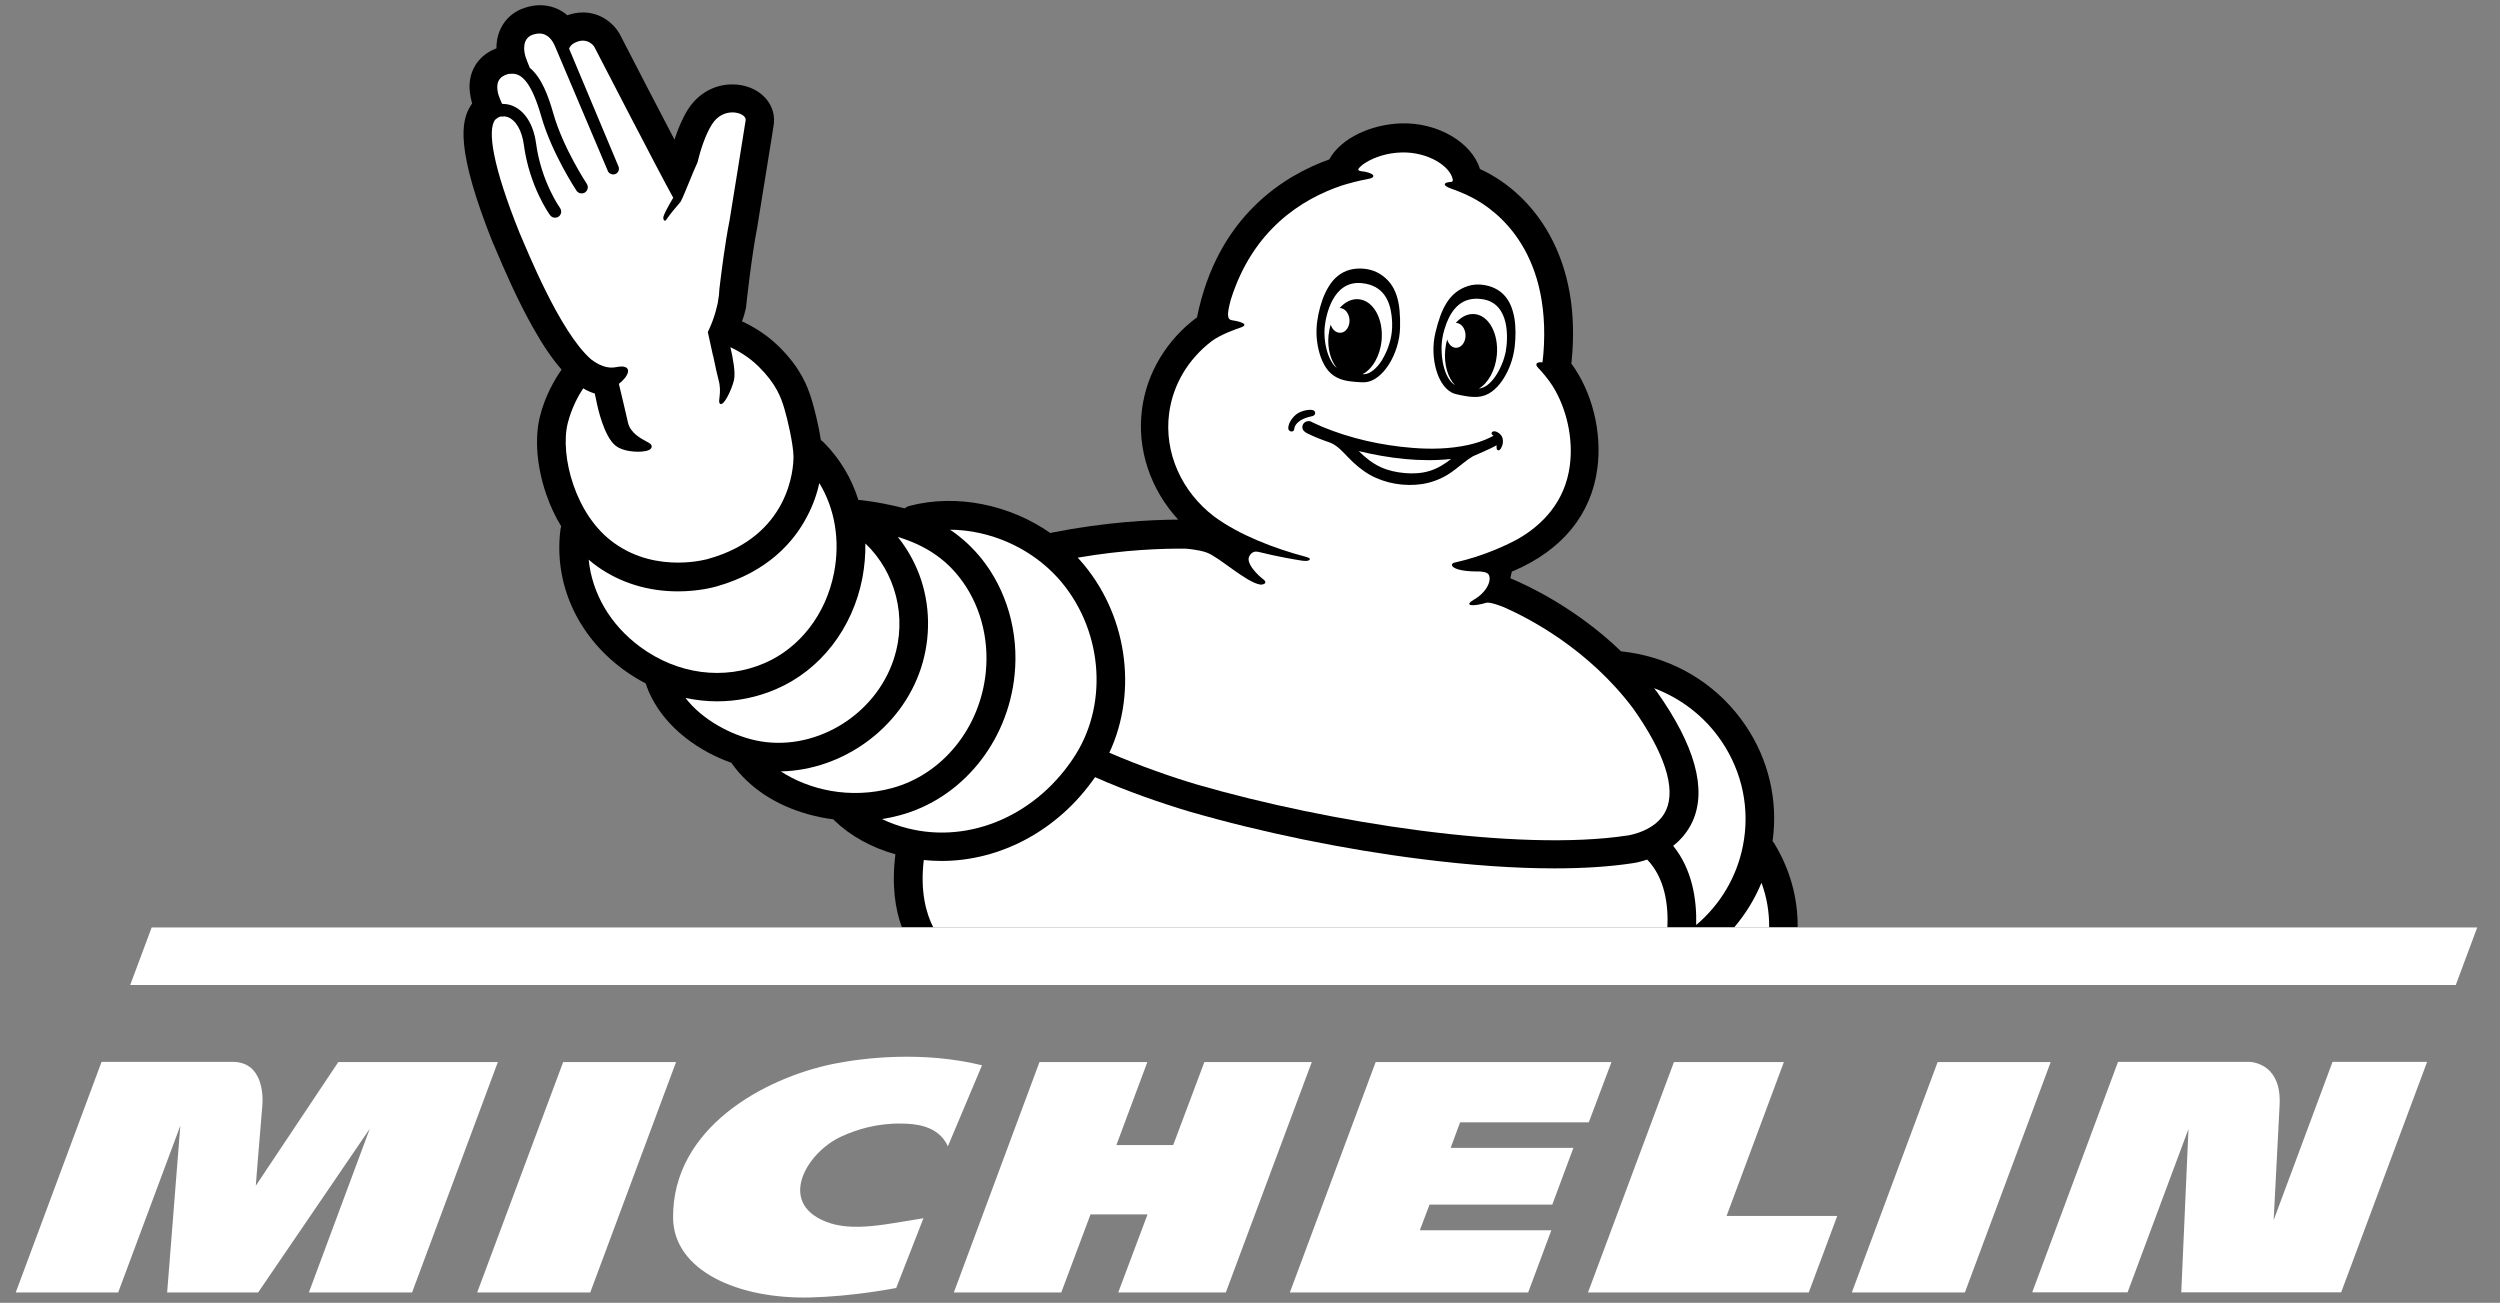
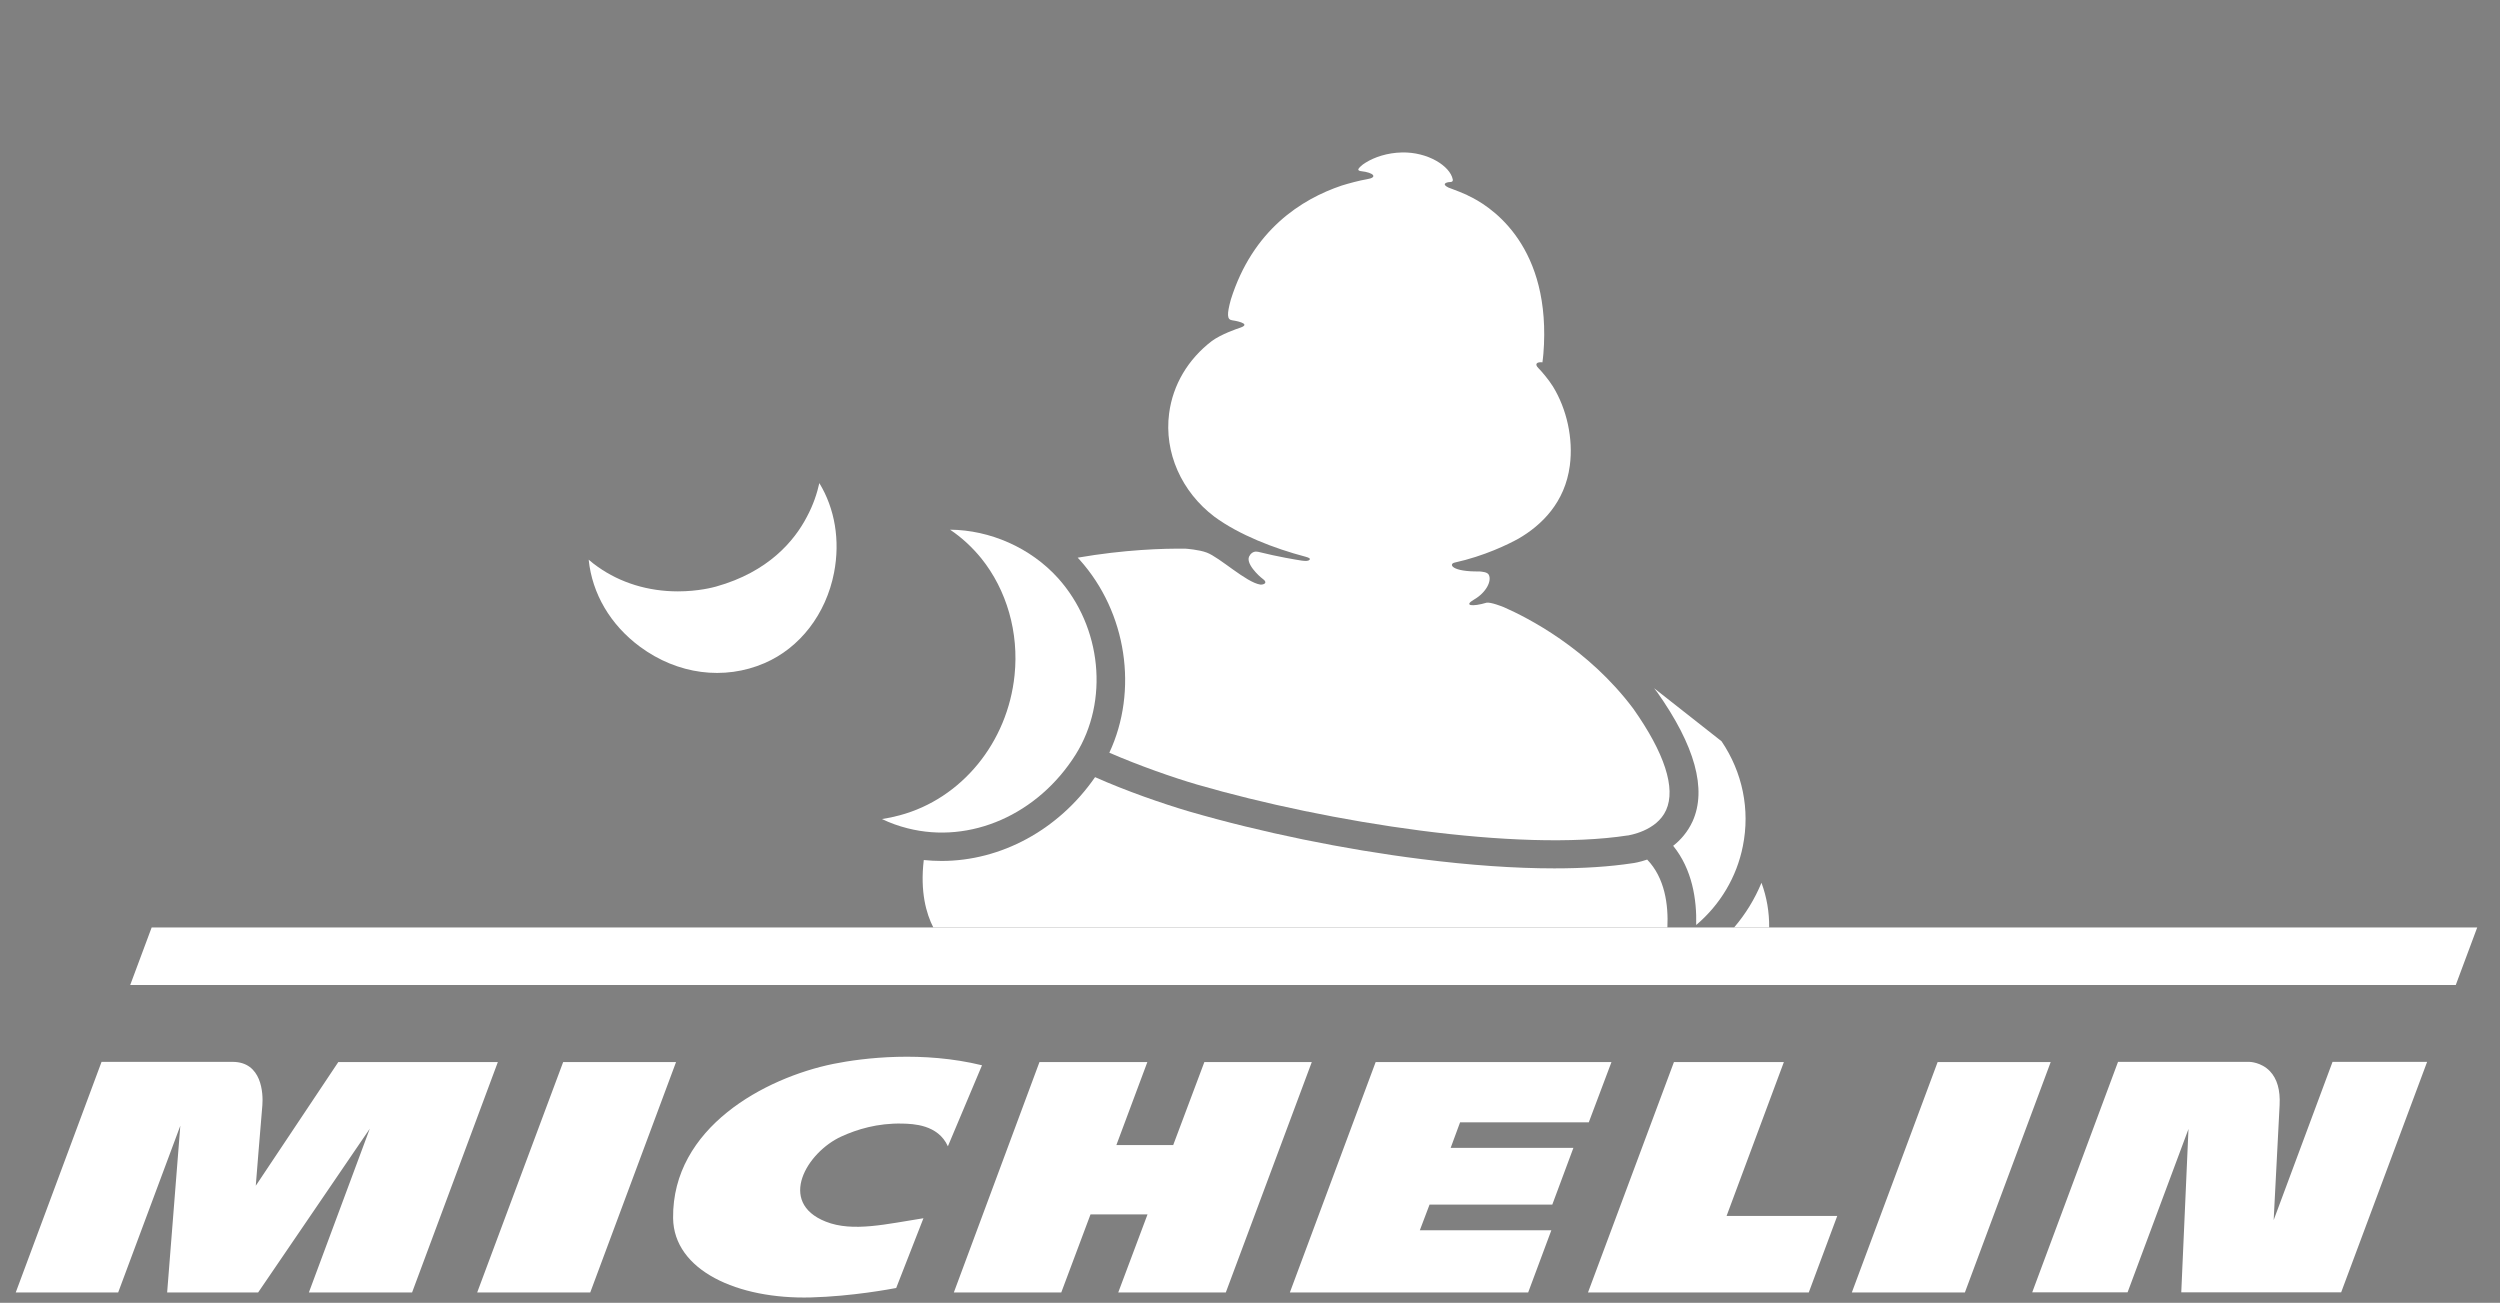
<svg xmlns="http://www.w3.org/2000/svg" width="71" height="37" viewBox="0 0 71 37" fill="none">
  <rect x="0" y="0" width="71" height="37" fill="#808080" stroke="none" />
-   <path d="M14.005 6.917C14.01 6.925 14.014 6.934 14.019 6.943C14.037 6.987 14.063 7.048 14.099 7.128C14.29 7.58 14.686 8.516 15.166 9.354C15.433 9.829 15.695 10.207 15.949 10.496C15.753 10.778 15.477 11.243 15.331 11.841C15.18 12.46 15.246 13.259 15.513 14.037C15.624 14.362 15.767 14.665 15.935 14.942L15.931 14.946C15.931 14.95 15.935 14.95 15.935 14.955C15.927 14.981 15.922 15.003 15.918 15.03C15.722 16.554 16.385 18.038 17.688 19.005C17.897 19.158 18.114 19.294 18.337 19.409C18.528 19.988 18.919 20.524 19.484 20.964C19.867 21.262 20.307 21.5 20.769 21.662C20.774 21.666 20.774 21.671 20.778 21.675C21.267 22.365 22.019 22.866 22.953 23.125C23.188 23.191 23.429 23.239 23.669 23.27C23.678 23.283 23.691 23.296 23.704 23.309C24.158 23.744 24.754 24.073 25.43 24.262C25.319 25.145 25.425 25.826 25.612 26.331H51.053C51.062 25.505 50.835 24.68 50.382 23.942C50.368 23.924 50.355 23.907 50.341 23.889C50.502 22.734 50.23 21.57 49.568 20.595C48.847 19.536 47.753 18.811 46.486 18.565C46.357 18.539 46.228 18.521 46.095 18.504C46.077 18.504 46.059 18.5 46.041 18.5C44.747 17.256 43.377 16.624 42.893 16.422C42.906 16.356 42.924 16.29 42.937 16.229C42.955 16.224 42.973 16.22 42.991 16.211C44.369 15.618 45.192 14.612 45.365 13.303C45.503 12.267 45.214 11.12 44.623 10.321C44.627 10.308 44.627 10.294 44.632 10.277C44.774 8.88 44.56 7.659 43.996 6.649C43.538 5.827 42.844 5.173 42.039 4.804C42.035 4.804 42.03 4.8 42.03 4.8C41.803 4.048 40.834 3.473 39.798 3.504C38.98 3.526 38.09 3.903 37.752 4.527C36.507 4.971 34.577 6.117 33.995 9.012C33.136 9.649 32.567 10.589 32.434 11.617C32.282 12.759 32.674 13.901 33.461 14.757C32.665 14.761 31.384 14.827 29.877 15.126C29.859 15.13 29.846 15.135 29.832 15.139C28.672 14.331 27.173 14.019 25.834 14.366C25.781 14.379 25.732 14.406 25.692 14.437C25.31 14.34 24.905 14.256 24.46 14.204C24.434 14.199 24.407 14.199 24.38 14.204C24.185 13.584 23.851 13.022 23.393 12.565C23.371 12.543 23.317 12.499 23.317 12.499L23.313 12.504C23.246 12.051 23.113 11.555 23.059 11.375C22.926 10.931 22.721 10.439 22.13 9.851C21.752 9.477 21.347 9.253 21.072 9.126C21.13 8.977 21.161 8.849 21.178 8.775C21.183 8.744 21.192 8.718 21.192 8.687C21.192 8.674 21.343 7.272 21.508 6.442C21.512 6.434 21.512 6.42 21.512 6.412C21.974 3.565 21.979 3.521 21.979 3.491C21.979 3.486 21.979 3.477 21.979 3.473C22.001 3.218 21.908 2.968 21.725 2.77C21.503 2.533 21.165 2.397 20.8 2.397C20.285 2.397 19.827 2.656 19.538 3.108C19.369 3.376 19.244 3.693 19.155 3.965C18.675 3.047 18.048 1.839 17.599 0.965C17.59 0.947 17.581 0.934 17.572 0.921C17.416 0.662 17.056 0.354 16.558 0.354C16.407 0.354 16.26 0.381 16.113 0.433C15.896 0.249 15.629 0.148 15.335 0.148C15.193 0.148 15.046 0.174 14.899 0.223C14.392 0.39 14.095 0.838 14.099 1.373C13.703 1.523 13.432 1.83 13.356 2.23C13.303 2.502 13.361 2.739 13.387 2.854C13.392 2.871 13.396 2.898 13.41 2.937C13.396 2.955 13.383 2.972 13.374 2.99C13.085 3.433 12.938 4.246 14.005 6.917Z" fill="black" />
  <path d="M33.675 15.583C33.679 15.583 34.048 15.609 34.271 15.693C34.644 15.833 35.391 16.541 35.792 16.602C35.863 16.611 36.045 16.567 35.845 16.426C35.787 16.387 35.325 15.978 35.498 15.768C35.498 15.763 35.502 15.763 35.502 15.759C35.565 15.675 35.645 15.653 35.729 15.671C36.312 15.816 36.801 15.895 36.966 15.921C37.068 15.934 37.143 15.939 37.184 15.904C37.224 15.869 37.192 15.842 37.081 15.812C36.178 15.574 35.187 15.188 34.489 14.674C33.555 13.967 33.057 12.851 33.203 11.74C33.31 10.923 33.742 10.202 34.417 9.684C34.684 9.491 35.116 9.341 35.236 9.302C35.565 9.183 35.027 9.1 34.987 9.095C34.849 9.073 34.84 8.933 34.956 8.507C35.578 6.53 36.961 5.656 38.104 5.27C38.304 5.208 38.611 5.125 38.82 5.09C39.136 5.041 39.02 4.901 38.655 4.861C38.655 4.861 38.531 4.852 38.593 4.778C38.602 4.765 38.673 4.685 38.776 4.624C39.033 4.461 39.407 4.338 39.812 4.33C40.55 4.312 41.181 4.716 41.257 5.09C41.257 5.09 41.283 5.164 41.195 5.169C41.052 5.173 40.941 5.234 41.137 5.327C41.181 5.349 41.377 5.41 41.653 5.533C41.666 5.542 41.679 5.546 41.693 5.555C42.248 5.81 43.978 6.847 43.849 9.785C43.845 9.873 43.836 9.961 43.832 10.049C43.827 10.128 43.814 10.211 43.805 10.29C43.645 10.273 43.574 10.338 43.689 10.453C43.774 10.536 43.983 10.782 44.103 10.975C44.494 11.612 44.685 12.451 44.583 13.224C44.445 14.27 43.787 14.911 43.133 15.293C42.84 15.456 42.16 15.79 41.31 15.978C41.137 16.018 41.217 16.242 42.022 16.229C42.088 16.238 42.235 16.242 42.28 16.321C42.373 16.492 42.213 16.826 41.862 17.028C41.559 17.204 41.804 17.239 42.222 17.116C42.342 17.098 42.666 17.226 42.707 17.243C43.387 17.542 45.099 18.412 46.384 20.125C47.274 21.385 47.598 22.383 47.318 23.006C47.047 23.612 46.242 23.722 46.237 23.727C46.233 23.727 46.228 23.727 46.224 23.727C43.116 24.205 37.721 23.362 33.999 22.282C33.332 22.088 32.341 21.741 31.505 21.377C32.327 19.62 32.007 17.397 30.66 15.895C30.642 15.877 30.624 15.855 30.606 15.838C31.932 15.609 33.035 15.574 33.675 15.583Z" fill="white" />
-   <path d="M48.892 21.052C49.488 21.934 49.706 22.993 49.497 24.03C49.324 24.908 48.852 25.694 48.172 26.27C48.19 25.545 48.061 24.693 47.518 24.021C47.732 23.854 47.932 23.625 48.069 23.327C48.479 22.418 48.141 21.179 47.056 19.646C47.051 19.642 47.051 19.637 47.047 19.637C47.025 19.606 47.002 19.576 46.976 19.545C47.754 19.839 48.421 20.358 48.892 21.052Z" fill="white" />
+   <path d="M48.892 21.052C49.488 21.934 49.706 22.993 49.497 24.03C49.324 24.908 48.852 25.694 48.172 26.27C48.19 25.545 48.061 24.693 47.518 24.021C47.732 23.854 47.932 23.625 48.069 23.327C48.479 22.418 48.141 21.179 47.056 19.646C47.051 19.642 47.051 19.637 47.047 19.637C47.025 19.606 47.002 19.576 46.976 19.545Z" fill="white" />
  <path d="M30.051 16.422C31.291 17.806 31.5 19.91 30.549 21.429C29.477 23.134 27.56 23.977 25.777 23.524C25.519 23.459 25.275 23.371 25.048 23.261C25.217 23.235 25.386 23.2 25.55 23.155C27.307 22.686 28.619 21.087 28.814 19.172C28.939 17.964 28.592 16.756 27.867 15.855C27.609 15.539 27.316 15.267 26.982 15.043C28.112 15.052 29.268 15.552 30.051 16.422Z" fill="white" />
-   <path d="M27.222 16.365C27.818 17.103 28.098 18.1 27.996 19.097C27.836 20.678 26.764 21.996 25.332 22.382C24.127 22.707 22.971 22.426 22.175 21.908C23.922 21.873 25.599 20.691 26.159 18.965C26.439 18.1 26.422 17.155 26.106 16.316C25.959 15.93 25.755 15.57 25.497 15.249C26.239 15.473 26.8 15.838 27.222 16.365Z" fill="white" />
-   <path d="M24.492 16.413C24.554 16.084 24.581 15.759 24.576 15.434C25.43 16.246 25.773 17.524 25.386 18.71C24.852 20.349 23.087 21.385 21.45 21.025C20.761 20.871 19.951 20.45 19.467 19.822C19.765 19.883 20.063 19.918 20.365 19.918C20.934 19.918 21.503 19.804 22.042 19.571C23.3 19.031 24.216 17.849 24.492 16.413Z" fill="white" />
  <path d="M23.269 13.72C23.709 14.441 23.865 15.346 23.687 16.264C23.46 17.436 22.722 18.398 21.713 18.833C20.561 19.33 19.24 19.154 18.177 18.368C17.332 17.744 16.817 16.857 16.719 15.899C16.719 15.899 16.719 15.899 16.719 15.895C16.803 15.969 16.888 16.035 16.977 16.097C17.622 16.554 18.409 16.795 19.253 16.795C19.832 16.795 20.254 16.681 20.334 16.659C21.828 16.242 22.562 15.354 22.913 14.682C23.1 14.335 23.207 14.002 23.269 13.72Z" fill="white" />
-   <path d="M14.068 3.394C14.081 3.389 14.09 3.381 14.099 3.372C14.126 3.346 14.161 3.328 14.197 3.315C14.21 3.31 14.219 3.31 14.232 3.31C14.277 3.306 14.312 3.306 14.339 3.306C14.366 3.31 14.388 3.315 14.415 3.324C14.65 3.407 14.824 3.706 14.877 4.114C15.037 5.291 15.593 6.073 15.62 6.108C15.655 6.157 15.709 6.183 15.762 6.183C15.798 6.183 15.833 6.174 15.864 6.152C15.944 6.095 15.962 5.985 15.904 5.906C15.9 5.898 15.371 5.164 15.224 4.07C15.149 3.521 14.895 3.13 14.53 2.994C14.441 2.963 14.348 2.95 14.259 2.95C14.21 2.84 14.166 2.735 14.152 2.678C14.117 2.529 14.05 2.23 14.388 2.116C14.41 2.107 14.428 2.102 14.45 2.098C14.464 2.098 14.473 2.098 14.486 2.098C14.73 2.067 15.051 2.177 15.375 3.315C15.673 4.356 16.345 5.37 16.371 5.414C16.407 5.467 16.46 5.493 16.518 5.493C16.554 5.493 16.585 5.485 16.616 5.463C16.696 5.41 16.718 5.3 16.665 5.221C16.66 5.212 15.993 4.206 15.713 3.218C15.575 2.731 15.38 2.199 15.046 1.927C14.997 1.808 14.944 1.672 14.931 1.628C14.873 1.461 14.815 1.088 15.14 0.982C15.206 0.96 15.264 0.952 15.317 0.952C15.575 0.952 15.704 1.171 15.771 1.334C15.78 1.356 15.793 1.382 15.802 1.408L17.261 4.852C17.27 4.878 17.287 4.9 17.305 4.914C17.354 4.953 17.416 4.966 17.474 4.944C17.559 4.909 17.599 4.817 17.568 4.734L16.162 1.382C16.185 1.321 16.233 1.259 16.323 1.215C16.411 1.171 16.487 1.154 16.554 1.154C16.772 1.154 16.878 1.329 16.878 1.329C16.878 1.329 18.764 4.984 19.12 5.616C18.977 5.854 18.857 6.086 18.844 6.144C18.817 6.236 18.884 6.319 18.928 6.231C19.035 6.078 19.186 5.893 19.315 5.748L19.32 5.744C19.324 5.739 19.329 5.731 19.333 5.722C19.422 5.564 19.698 4.839 19.809 4.611C19.889 4.277 20.031 3.829 20.218 3.534C20.378 3.28 20.605 3.192 20.8 3.192C21.014 3.192 21.187 3.297 21.178 3.407C21.174 3.455 20.716 6.28 20.716 6.28C20.596 6.873 20.489 7.716 20.431 8.204C20.427 8.322 20.414 8.445 20.391 8.559C20.387 8.586 20.387 8.599 20.387 8.599C20.387 8.599 20.383 8.625 20.369 8.669C20.276 9.095 20.102 9.429 20.102 9.429L20.249 10.101C20.249 10.101 20.249 10.101 20.253 10.101C20.311 10.387 20.378 10.69 20.405 10.782C20.512 11.164 20.374 11.388 20.445 11.463C20.543 11.568 20.783 11.063 20.845 10.795C20.894 10.584 20.814 10.158 20.743 9.86C20.947 9.956 21.259 10.127 21.548 10.413C22.041 10.9 22.179 11.283 22.273 11.595C22.366 11.906 22.521 12.578 22.535 12.943C22.544 13.308 22.419 15.231 20.111 15.873C20.111 15.873 19.76 15.978 19.253 15.978C18.737 15.978 18.066 15.868 17.452 15.429C16.336 14.647 15.9 12.934 16.122 12.025C16.229 11.599 16.416 11.252 16.563 11.028C16.669 11.094 16.78 11.142 16.892 11.177L16.958 11.489C16.967 11.524 17.145 12.398 17.488 12.662C17.688 12.816 18.017 12.829 18.115 12.829C18.217 12.829 18.457 12.82 18.501 12.715C18.51 12.697 18.519 12.653 18.475 12.609C18.457 12.592 18.426 12.574 18.368 12.543C18.203 12.455 17.897 12.293 17.834 11.999C17.799 11.832 17.657 11.243 17.576 10.9C17.919 10.633 17.954 10.334 17.505 10.426C17.234 10.483 16.985 10.356 16.789 10.207C15.891 9.429 14.944 7.04 14.757 6.618C13.988 4.707 13.832 3.679 14.068 3.394Z" fill="white" />
  <path d="M50.244 26.34H49.248C49.573 25.962 49.835 25.532 50.026 25.071C50.178 25.483 50.249 25.91 50.244 26.34Z" fill="white" />
  <path d="M26.235 24.425C26.404 24.442 26.573 24.451 26.742 24.451C28.419 24.451 30.059 23.577 31.1 22.071C31.985 22.466 33.039 22.83 33.773 23.046C35.818 23.639 38.162 24.122 40.367 24.398C41.755 24.574 43.027 24.662 44.143 24.662C44.97 24.662 45.713 24.614 46.353 24.517C46.398 24.513 46.562 24.486 46.78 24.412C47.282 24.934 47.385 25.694 47.354 26.34H26.506C26.306 25.949 26.128 25.33 26.235 24.425Z" fill="white" />
-   <path d="M37.348 11.709C37.33 11.639 37.241 11.639 37.21 11.639C37.13 11.639 37.028 11.661 36.952 11.691C36.747 11.762 36.578 12.012 36.587 12.166C36.587 12.188 36.596 12.205 36.609 12.223C36.623 12.236 36.645 12.254 36.685 12.254H36.69C36.73 12.254 36.752 12.223 36.756 12.183C36.761 12.144 36.783 12.073 36.836 12.021C36.89 11.968 36.983 11.88 37.25 11.823C37.299 11.819 37.365 11.779 37.348 11.709ZM39.246 10.233C39.091 10.475 38.904 10.62 38.744 10.628C38.731 10.628 38.713 10.628 38.695 10.628C38.975 10.483 39.198 10.11 39.238 9.658C39.291 9.051 39.002 8.533 38.584 8.498C38.388 8.48 38.197 8.577 38.046 8.748C38.193 8.748 38.317 8.898 38.326 9.087C38.335 9.28 38.219 9.447 38.068 9.451C37.944 9.456 37.832 9.359 37.792 9.218C37.761 9.315 37.743 9.42 37.73 9.53C37.694 9.899 37.792 10.237 37.966 10.453C37.939 10.431 37.917 10.409 37.895 10.387C37.766 10.233 37.672 9.991 37.632 9.706C37.614 9.574 37.61 9.447 37.619 9.311C37.65 8.981 37.841 7.958 38.673 8.041C39.304 8.103 39.473 8.564 39.522 8.968C39.522 8.986 39.522 9.003 39.527 9.021C39.567 9.42 39.491 9.693 39.389 9.952C39.349 10.044 39.3 10.141 39.246 10.233ZM39.762 9.302C39.776 8.612 39.682 8.081 39.18 7.773C39.127 7.743 39.073 7.716 39.015 7.694C38.797 7.615 38.548 7.606 38.331 7.663C38.068 7.734 37.864 7.918 37.73 8.147C37.588 8.379 37.503 8.647 37.446 8.911C37.388 9.183 37.37 9.456 37.41 9.732C37.45 10.009 37.543 10.312 37.721 10.527C37.819 10.642 37.935 10.716 38.064 10.764C38.179 10.809 38.299 10.826 38.428 10.839C38.428 10.839 38.633 10.861 38.757 10.857C39.264 10.83 39.745 10.057 39.762 9.302ZM41.212 13.035C41.03 13.18 40.83 13.303 40.603 13.374C40.376 13.444 40.132 13.457 39.891 13.435C39.656 13.413 39.424 13.365 39.206 13.264C38.971 13.154 38.771 12.992 38.588 12.811C39.442 13.018 40.345 13.128 41.212 13.035ZM41.701 12.636C41.181 12.75 40.638 12.763 40.105 12.719C39.233 12.649 38.357 12.456 37.543 12.117C37.472 12.087 37.401 12.056 37.33 12.021C37.294 12.008 37.259 11.986 37.223 11.968C37.108 11.933 36.992 12.008 36.987 12.122C36.983 12.21 37.041 12.262 37.116 12.302C37.334 12.412 37.566 12.499 37.797 12.579C37.997 12.666 38.148 12.847 38.295 12.996C38.477 13.185 38.677 13.356 38.909 13.488C39.349 13.734 39.896 13.822 40.389 13.747C40.647 13.707 40.892 13.615 41.11 13.483C41.27 13.387 41.412 13.264 41.559 13.15C41.648 13.079 41.737 13.013 41.835 12.956C41.892 12.926 42.293 12.768 42.502 12.645C42.502 12.719 42.497 12.781 42.551 12.789C42.604 12.798 42.653 12.697 42.675 12.614C42.693 12.53 42.68 12.447 42.653 12.394C42.631 12.341 42.537 12.262 42.453 12.249C42.364 12.24 42.342 12.315 42.377 12.341C42.386 12.35 42.399 12.363 42.413 12.377C42.382 12.394 42.35 12.412 42.319 12.425C42.128 12.521 41.915 12.587 41.701 12.636ZM42.764 9.978C42.737 10.11 42.702 10.233 42.648 10.356C42.537 10.62 42.391 10.826 42.23 10.945C42.159 10.993 42.084 11.024 41.999 11.037C42.261 10.883 42.471 10.519 42.511 10.079C42.564 9.473 42.284 8.955 41.875 8.92C41.679 8.902 41.497 8.999 41.346 9.17C41.488 9.17 41.612 9.315 41.621 9.508C41.63 9.702 41.514 9.868 41.368 9.877C41.248 9.886 41.141 9.785 41.101 9.644C41.07 9.741 41.052 9.847 41.043 9.956C41.008 10.36 41.119 10.725 41.319 10.936C41.194 10.861 41.083 10.694 41.016 10.461C40.985 10.36 40.968 10.255 40.954 10.15C40.928 9.877 40.928 9.596 41.065 9.227C41.07 9.21 41.074 9.192 41.083 9.174C41.23 8.801 41.506 8.401 42.11 8.498C42.906 8.625 42.822 9.658 42.764 9.978ZM42.964 8.841C42.893 8.586 42.755 8.362 42.524 8.226C42.337 8.116 42.097 8.063 41.875 8.085C41.817 8.09 41.755 8.103 41.701 8.12C41.15 8.292 40.928 8.775 40.767 9.442C40.59 10.171 40.839 11.033 41.31 11.182C41.425 11.217 41.621 11.248 41.621 11.248C41.741 11.27 41.861 11.278 41.981 11.27C42.115 11.257 42.244 11.213 42.364 11.125C42.591 10.962 42.755 10.694 42.862 10.44C42.969 10.185 43.022 9.921 43.035 9.644C43.049 9.377 43.04 9.1 42.964 8.841Z" fill="black" />
  <path d="M4.307 26.34L3.698 27.974H69.744L70.353 26.34H4.307Z" fill="white" />
  <path d="M66.244 30.157L64.572 34.651C64.594 34.198 64.688 32.41 64.741 31.383C64.763 30.956 64.67 30.636 64.465 30.421C64.216 30.162 63.887 30.157 63.883 30.157H60.152L57.715 36.702H60.423L62.153 32.063L61.948 36.702H66.489L68.93 30.157H66.244ZM55.803 36.706L58.24 30.162H55.029L52.592 36.706H55.803ZM52.178 34.532H49.035L50.662 30.162H47.54L45.099 36.706H51.369L52.178 34.532ZM45.121 31.875L45.766 30.162H39.069L36.632 36.706H43.4L44.058 34.94H40.323L40.599 34.211H44.085L44.685 32.599H41.199L41.466 31.875H45.121ZM34.813 36.706L37.255 30.162H34.204L33.319 32.52H31.705L32.585 30.162H29.521L27.089 36.706H30.14L30.971 34.488H32.59L31.758 36.706H34.813ZM26.92 32.555L27.889 30.254C26.217 29.845 24.541 30.038 23.669 30.214C21.726 30.61 19.089 32.02 19.116 34.593C19.133 36.078 20.948 36.904 23.033 36.847C24.203 36.816 25.314 36.605 25.452 36.579L26.226 34.598C25.203 34.756 24.221 35.002 23.451 34.694C22.064 34.145 22.918 32.718 23.9 32.274C24.332 32.077 24.919 31.892 25.63 31.91C25.924 31.918 26.64 31.932 26.92 32.555ZM16.763 36.706L19.2 30.162H15.994L13.552 36.706H16.763ZM11.703 36.706L14.139 30.162H9.608L7.264 33.675C7.264 33.675 7.411 31.835 7.451 31.391C7.478 31.053 7.438 30.157 6.606 30.157H2.884L0.447 36.706H3.356L5.121 31.971L4.747 36.706H7.331L10.502 32.055L8.772 36.706H11.703Z" fill="white" />
</svg>